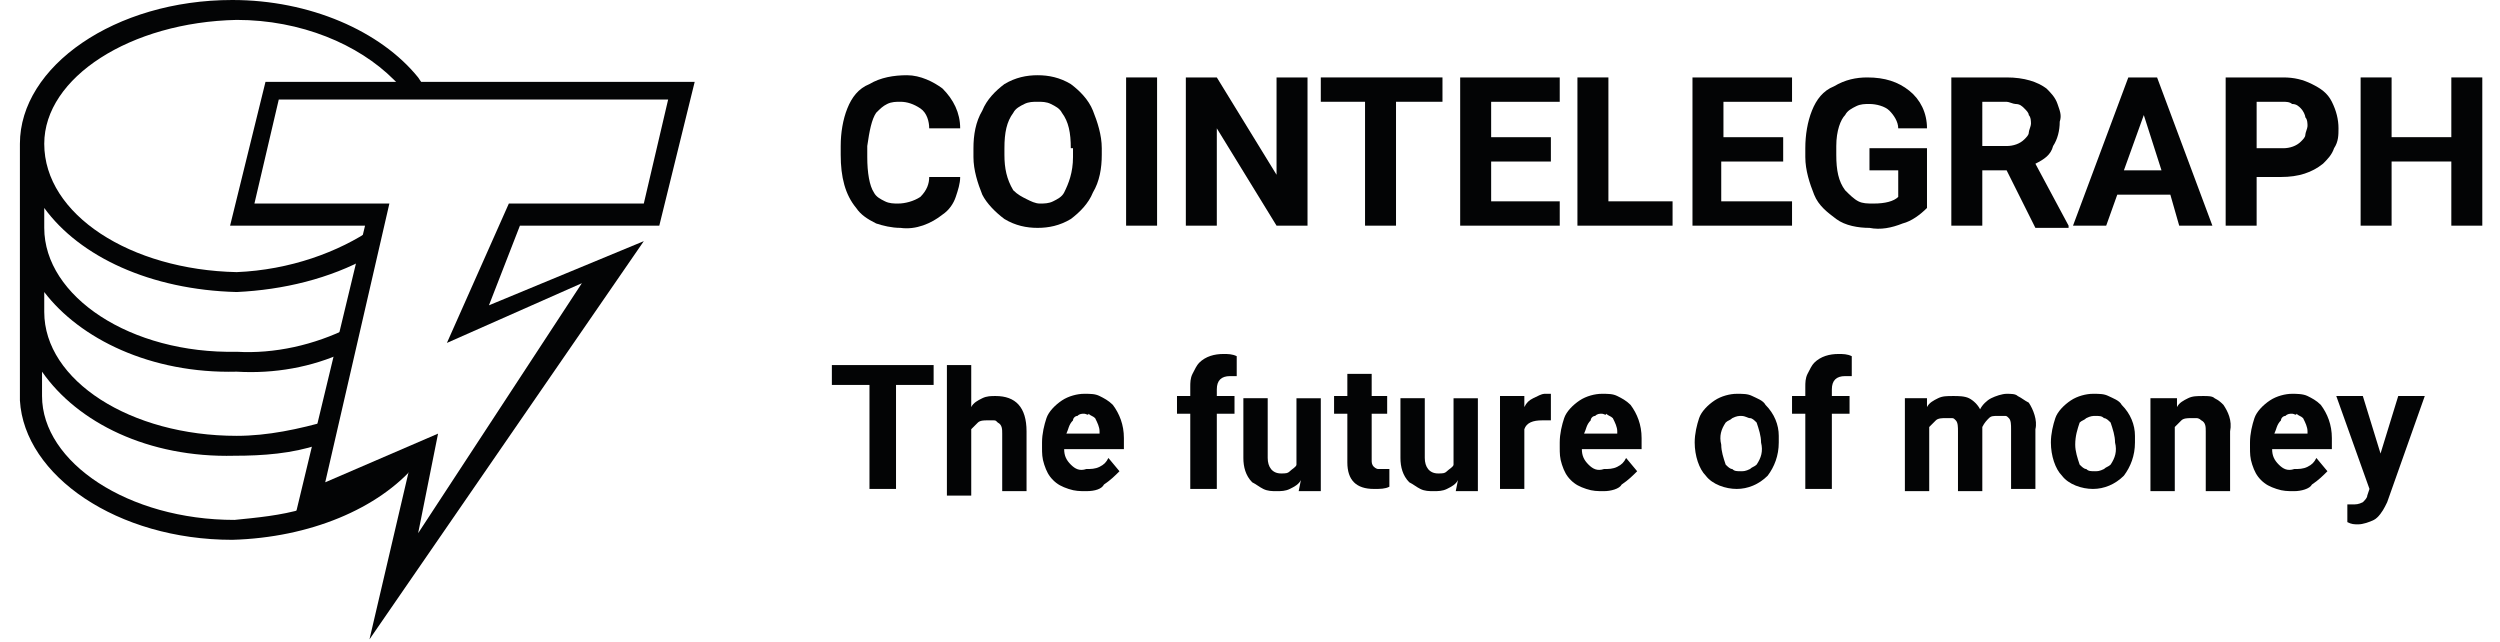
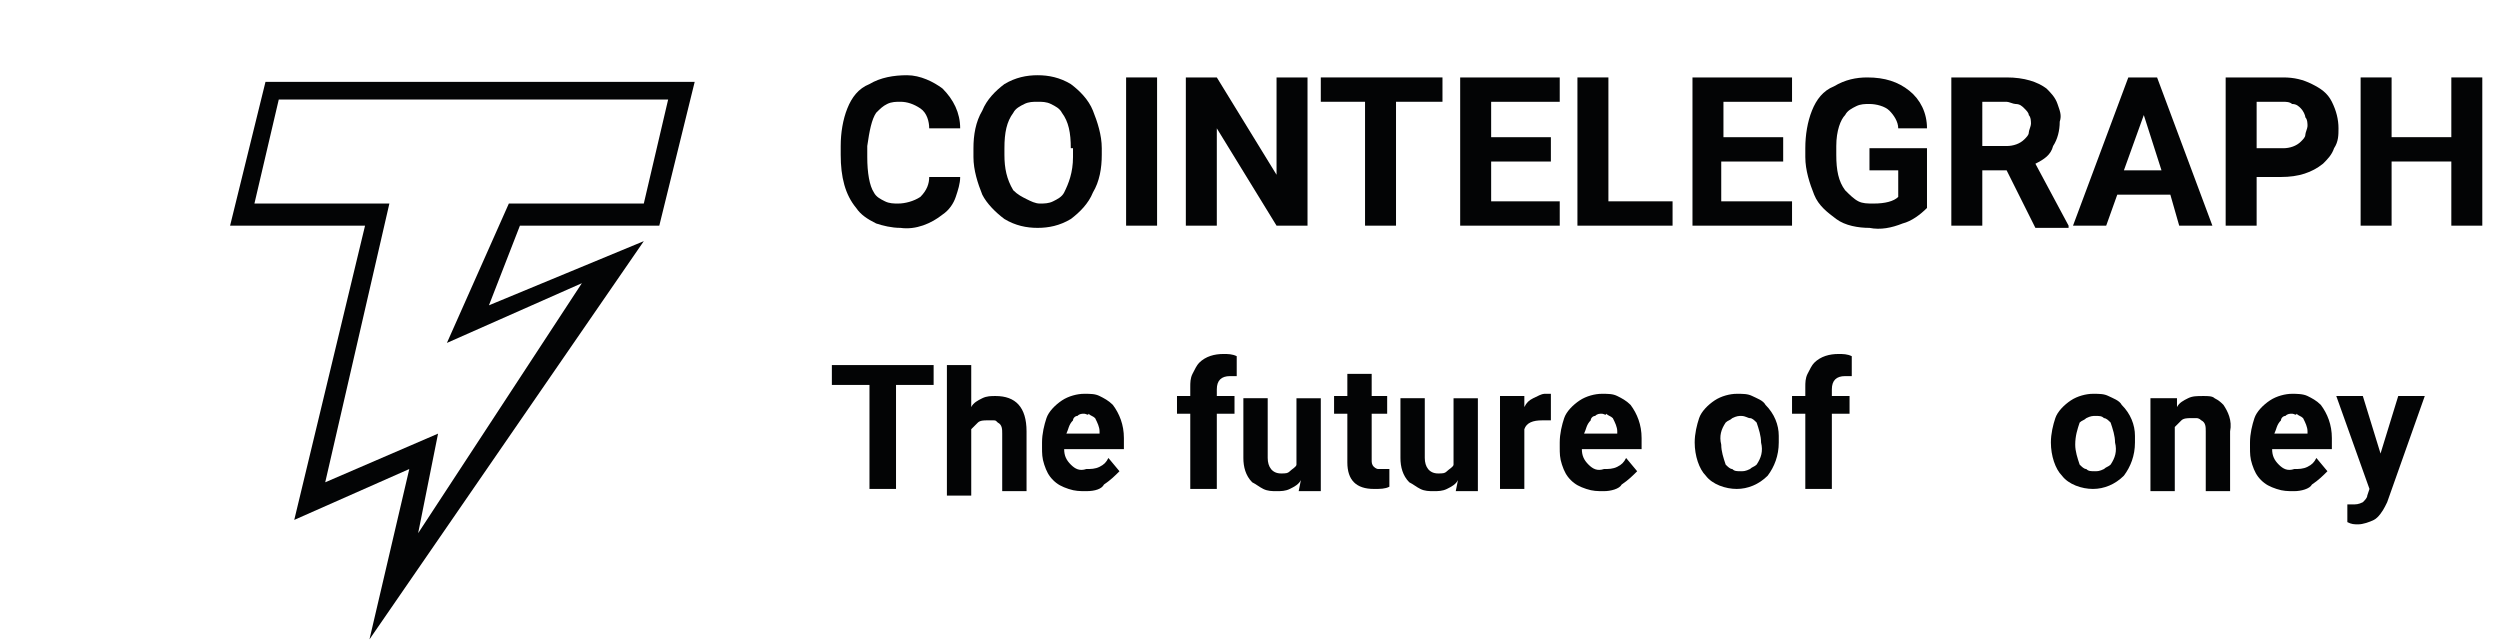
<svg xmlns="http://www.w3.org/2000/svg" version="1.1" id="Layer_1" x="0px" y="0px" viewBox="0 0 113 29" style="enable-background:new 0 0 113 29;" xml:space="preserve">
  <style type="text/css"> .st0{fill:#030405;} </style>
-   <path class="st0" d="M18.8,21l-5.1,2.2V23c-1,0.3-2.1,0.4-3.1,0.5c-4.8,0-8.7-2.6-8.7-5.6v-1.1c1.6,2.3,4.8,3.9,8.7,3.8 c1.3,0,2.6-0.1,3.8-0.5l0.5-1.1c-1.4,0.4-2.8,0.7-4.2,0.7c-4.8,0-8.7-2.5-8.7-5.6v-0.9c1.6,2.1,4.8,3.7,8.7,3.6 c1.7,0.1,3.4-0.2,4.9-0.9l0.2-1.1c-1.6,0.8-3.4,1.2-5.1,1.1c-4.8,0.1-8.7-2.5-8.7-5.6V9.4c1.6,2.2,4.8,3.7,8.7,3.8 c2.1-0.1,4.2-0.6,6-1.6l0.2-1.3c-1.6,1.1-3.8,1.9-6.2,2c-4.8-0.1-8.7-2.6-8.7-5.8c0-3,3.9-5.5,8.7-5.6c2.9,0,5.5,1.1,7.1,2.7 l0.2,0.2h1.1l-0.2-0.3C17.2,1.4,14,0,10.5,0C5.2,0,0.9,3,0.9,6.5v11.6c0.2,3.4,4.4,6.3,9.6,6.3C14,24.3,17.1,23,18.8,21z" />
  <path class="st0" d="M16.7,28.9l1.8-7.7l-5.2,2.3l3.2-13.3h-6.1l1.6-6.5h19.4l-1.6,6.5h-6.3l-1.4,3.6l7-2.9L16.7,28.9z M19.8,19.6 l-0.9,4.5l7.4-11.3l-6.1,2.7L23,9.2h6.1l1.1-4.7H12.6l-1.1,4.7h6.1l-2.9,12.6L19.8,19.6z" />
  <path class="st0" d="M43.4,8c0,0.3-0.1,0.6-0.2,0.9c-0.1,0.3-0.3,0.6-0.6,0.8c-0.5,0.4-1.2,0.7-1.9,0.6c-0.4,0-0.8-0.1-1.1-0.2 c-0.4-0.2-0.7-0.4-0.9-0.7c-0.5-0.6-0.7-1.4-0.7-2.4V6.6c0-0.6,0.1-1.2,0.3-1.7c0.2-0.5,0.5-0.9,1-1.1c0.5-0.3,1.1-0.4,1.7-0.4 c0.6,0,1.2,0.3,1.6,0.6c0.5,0.5,0.8,1.1,0.8,1.8H42c0-0.3-0.1-0.7-0.4-0.9c-0.3-0.2-0.6-0.3-0.9-0.3c-0.2,0-0.4,0-0.6,0.1 c-0.2,0.1-0.3,0.2-0.5,0.4c-0.2,0.3-0.3,0.8-0.4,1.5v0.5c0,0.7,0.1,1.3,0.3,1.6c0.1,0.2,0.3,0.3,0.5,0.4c0.2,0.1,0.4,0.1,0.6,0.1 c0.3,0,0.7-0.1,1-0.3C41.9,8.6,42,8.3,42,8H43.4z" />
  <path class="st0" d="M49.8,7c0,0.6-0.1,1.2-0.4,1.7c-0.2,0.5-0.6,0.9-1,1.2c-0.5,0.3-1,0.4-1.5,0.4c-0.5,0-1-0.1-1.5-0.4 c-0.4-0.3-0.8-0.7-1-1.1c-0.2-0.5-0.4-1.1-0.4-1.7V6.7c0-0.6,0.1-1.2,0.4-1.7c0.2-0.5,0.6-0.9,1-1.2c0.5-0.3,1-0.4,1.5-0.4 c0.5,0,1,0.1,1.5,0.4c0.4,0.3,0.8,0.7,1,1.2c0.2,0.5,0.4,1.1,0.4,1.7V7z M48.4,6.7c0-0.7-0.1-1.2-0.4-1.6c-0.1-0.2-0.3-0.3-0.5-0.4 c-0.2-0.1-0.4-0.1-0.6-0.1c-0.2,0-0.4,0-0.6,0.1c-0.2,0.1-0.4,0.2-0.5,0.4c-0.3,0.4-0.4,0.9-0.4,1.6V7c0,0.6,0.1,1.1,0.4,1.6 C46,8.8,46.2,8.9,46.4,9c0.2,0.1,0.4,0.2,0.6,0.2c0.2,0,0.4,0,0.6-0.1c0.2-0.1,0.4-0.2,0.5-0.4c0.2-0.4,0.4-0.9,0.4-1.6V6.7z" />
  <path class="st0" d="M52.3,10.2h-1.4V3.5h1.4V10.2z" />
  <path class="st0" d="M59.1,10.2h-1.4L55,5.8v4.4h-1.4V3.5H55l2.7,4.4V3.5h1.4V10.2z" />
  <path class="st0" d="M65.2,4.6h-2.1v5.6h-1.4V4.6h-2V3.5h5.5V4.6z" />
  <path class="st0" d="M70.1,7.3h-2.7v1.8h3.1v1.1H66V3.5h4.5v1.1h-3.1v1.6h2.7V7.3z" />
  <path class="st0" d="M72.7,9.1h2.9v1.1h-4.3V3.5h1.4V9.1z" />
  <path class="st0" d="M80.5,7.3h-2.7v1.8H81v1.1h-4.5V3.5H81v1.1h-3.1v1.6h2.7V7.3z" />
  <path class="st0" d="M87.1,9.4c-0.3,0.3-0.7,0.6-1.1,0.7c-0.5,0.2-1,0.3-1.5,0.2c-0.5,0-1.1-0.1-1.5-0.4c-0.4-0.3-0.8-0.6-1-1.1 c-0.2-0.5-0.4-1.1-0.4-1.7V6.7c0-0.6,0.1-1.2,0.3-1.7c0.2-0.5,0.5-0.9,1-1.1c0.5-0.3,1-0.4,1.5-0.4c0.8,0,1.4,0.2,1.9,0.6 c0.5,0.4,0.8,1,0.8,1.7h-1.3c0-0.3-0.2-0.6-0.4-0.8c-0.2-0.2-0.6-0.3-0.9-0.3c-0.2,0-0.4,0-0.6,0.1c-0.2,0.1-0.4,0.2-0.5,0.4 C83.2,5.4,83,5.9,83,6.6v0.4c0,0.7,0.1,1.2,0.4,1.6C83.6,8.8,83.8,9,84,9.1c0.2,0.1,0.4,0.1,0.7,0.1c0.5,0,0.9-0.1,1.1-0.3V7.7h-1.3 v-1h2.6V9.4z" />
  <path class="st0" d="M90.7,7.7h-1.1v2.5h-1.4V3.5h2.5c0.8,0,1.4,0.2,1.8,0.5c0.2,0.2,0.4,0.4,0.5,0.7c0.1,0.3,0.2,0.5,0.1,0.8 c0,0.4-0.1,0.8-0.3,1.1C92.7,7,92.4,7.2,92,7.4l1.5,2.8v0.1H92L90.7,7.7z M89.6,6.6h1.1c0.3,0,0.6-0.1,0.8-0.3 c0.1-0.1,0.2-0.2,0.2-0.3c0-0.1,0.1-0.3,0.1-0.4c0-0.1,0-0.3-0.1-0.4c0-0.1-0.1-0.2-0.2-0.3c-0.1-0.1-0.2-0.2-0.4-0.2 c-0.1,0-0.3-0.1-0.4-0.1h-1.1V6.6z" />
  <path class="st0" d="M98.1,8.8h-2.4l-0.5,1.4h-1.5l2.5-6.7h1.3l2.5,6.7h-1.5L98.1,8.8z M96,7.7h1.7l-0.8-2.5L96,7.7z" />
  <path class="st0" d="M102,7.8v2.4h-1.4V3.5h2.6c0.5,0,0.9,0.1,1.3,0.3c0.4,0.2,0.7,0.4,0.9,0.8c0.2,0.4,0.3,0.8,0.3,1.2 c0,0.3,0,0.6-0.2,0.9c-0.1,0.3-0.3,0.5-0.5,0.7c-0.5,0.4-1.1,0.6-1.9,0.6H102z M102,6.7h1.2c0.3,0,0.6-0.1,0.8-0.3 c0.1-0.1,0.2-0.2,0.2-0.3c0-0.1,0.1-0.3,0.1-0.4c0-0.1,0-0.3-0.1-0.4c0-0.1-0.1-0.3-0.2-0.4c-0.1-0.1-0.2-0.2-0.4-0.2 c-0.1-0.1-0.3-0.1-0.4-0.1H102V6.7z" />
  <path class="st0" d="M112.2,10.2h-1.4V7.3h-2.7v2.9h-1.4V3.5h1.4v2.7h2.7V3.5h1.4V10.2z" />
  <path class="st0" d="M42.2,17.4h-1.7v4.7h-1.2v-4.7h-1.7v-0.9h4.6V17.4z" />
  <path class="st0" d="M43.9,18.4c0.1-0.2,0.3-0.3,0.5-0.4s0.4-0.1,0.6-0.1c0.9,0,1.4,0.5,1.4,1.6v2.7h-1.1v-2.6c0-0.2,0-0.4-0.2-0.5 c-0.1-0.1-0.1-0.1-0.2-0.1c-0.1,0-0.2,0-0.3,0c-0.1,0-0.3,0-0.4,0.1c-0.1,0.1-0.2,0.2-0.3,0.3v3h-1.1v-5.9h1.1V18.4z" />
  <path class="st0" d="M49.1,22.2c-0.3,0-0.5,0-0.8-0.1s-0.5-0.2-0.7-0.4c-0.2-0.2-0.3-0.4-0.4-0.7c-0.1-0.3-0.1-0.5-0.1-0.8V20 c0-0.4,0.1-0.8,0.2-1.1c0.1-0.3,0.4-0.6,0.7-0.8c0.3-0.2,0.7-0.3,1-0.3c0.3,0,0.5,0,0.7,0.1c0.2,0.1,0.4,0.2,0.6,0.4 c0.3,0.4,0.5,0.9,0.5,1.5v0.5h-2.7c0,0.3,0.1,0.5,0.3,0.7c0.2,0.2,0.4,0.3,0.7,0.2c0.2,0,0.4,0,0.6-0.1s0.3-0.2,0.4-0.4l0.5,0.6 c-0.2,0.2-0.4,0.4-0.7,0.6C49.8,22.1,49.5,22.2,49.1,22.2z M49,18.7c-0.1,0-0.2,0-0.3,0.1c-0.1,0-0.2,0.1-0.2,0.2 c-0.2,0.2-0.2,0.4-0.3,0.6h1.5v-0.1c0-0.2-0.1-0.4-0.2-0.6c-0.1-0.1-0.2-0.1-0.3-0.2C49.2,18.8,49.1,18.7,49,18.7L49,18.7z" />
  <path class="st0" d="M53.8,22.1v-3.4h-0.6v-0.8h0.6v-0.4c0-0.2,0-0.4,0.1-0.6c0.1-0.2,0.2-0.4,0.3-0.5c0.3-0.3,0.7-0.4,1.1-0.4 c0.2,0,0.4,0,0.6,0.1l0,0.9c-0.1,0-0.2,0-0.3,0c-0.4,0-0.6,0.2-0.6,0.6v0.3h0.8v0.8h-0.8v3.4H53.8z" />
  <path class="st0" d="M58.8,21.7c-0.1,0.2-0.3,0.3-0.5,0.4c-0.2,0.1-0.4,0.1-0.6,0.1c-0.2,0-0.4,0-0.6-0.1c-0.2-0.1-0.3-0.2-0.5-0.3 c-0.3-0.3-0.4-0.7-0.4-1.1v-2.7h1.1v2.7c0,0.4,0.2,0.7,0.6,0.7c0.2,0,0.3,0,0.4-0.1c0.1-0.1,0.3-0.2,0.3-0.3v-3h1.1v4.2h-1 L58.8,21.7z" />
  <path class="st0" d="M62,16.9v1h0.7v0.8H62v2.1c0,0.1,0,0.2,0.1,0.3c0,0,0.1,0.1,0.2,0.1c0.1,0,0.1,0,0.2,0c0.1,0,0.2,0,0.3,0v0.8 c-0.2,0.1-0.4,0.1-0.7,0.1c-0.8,0-1.2-0.4-1.2-1.2v-2.2h-0.6v-0.8h0.6v-1H62z" />
  <path class="st0" d="M65.9,21.7c-0.1,0.2-0.3,0.3-0.5,0.4c-0.2,0.1-0.4,0.1-0.6,0.1c-0.2,0-0.4,0-0.6-0.1c-0.2-0.1-0.3-0.2-0.5-0.3 c-0.3-0.3-0.4-0.7-0.4-1.1v-2.7h1.1v2.7c0,0.4,0.2,0.7,0.6,0.7c0.2,0,0.3,0,0.4-0.1c0.1-0.1,0.3-0.2,0.3-0.3v-3h1.1v4.2h-1 L65.9,21.7z" />
  <path class="st0" d="M70.1,19c-0.1,0-0.3,0-0.4,0c-0.4,0-0.7,0.1-0.8,0.4v2.7h-1.1v-4.2h1.1l0,0.5c0.1-0.2,0.2-0.3,0.4-0.4 c0.2-0.1,0.4-0.2,0.5-0.2c0.1,0,0.2,0,0.3,0L70.1,19z" />
  <path class="st0" d="M72.5,22.2c-0.3,0-0.5,0-0.8-0.1c-0.3-0.1-0.5-0.2-0.7-0.4c-0.2-0.2-0.3-0.4-0.4-0.7c-0.1-0.3-0.1-0.5-0.1-0.8 V20c0-0.4,0.1-0.8,0.2-1.1c0.1-0.3,0.4-0.6,0.7-0.8c0.3-0.2,0.7-0.3,1-0.3c0.3,0,0.5,0,0.7,0.1c0.2,0.1,0.4,0.2,0.6,0.4 c0.3,0.4,0.5,0.9,0.5,1.5v0.5h-2.7c0,0.3,0.1,0.5,0.3,0.7c0.2,0.2,0.4,0.3,0.7,0.2c0.2,0,0.4,0,0.6-0.1c0.2-0.1,0.3-0.2,0.4-0.4 l0.5,0.6c-0.2,0.2-0.4,0.4-0.7,0.6C73.2,22.1,72.8,22.2,72.5,22.2z M72.4,18.7c-0.1,0-0.2,0-0.3,0.1c-0.1,0-0.2,0.1-0.2,0.2 c-0.2,0.2-0.2,0.4-0.3,0.6h1.5v-0.1c0-0.2-0.1-0.4-0.2-0.6c-0.1-0.1-0.2-0.1-0.3-0.2C72.6,18.8,72.5,18.7,72.4,18.7L72.4,18.7z" />
  <path class="st0" d="M76.6,20c0-0.4,0.1-0.8,0.2-1.1c0.1-0.3,0.4-0.6,0.7-0.8c0.3-0.2,0.7-0.3,1-0.3c0.3,0,0.5,0,0.7,0.1 c0.2,0.1,0.5,0.2,0.6,0.4c0.4,0.4,0.6,0.9,0.6,1.4l0,0.3c0,0.6-0.2,1.1-0.5,1.5c-0.4,0.4-0.9,0.6-1.4,0.6c-0.5,0-1.1-0.2-1.4-0.6 C76.8,21.2,76.6,20.6,76.6,20L76.6,20z M77.8,20.1c0,0.3,0.1,0.6,0.2,0.9c0.1,0.1,0.2,0.2,0.3,0.2c0.1,0.1,0.2,0.1,0.4,0.1 c0.1,0,0.2,0,0.4-0.1c0.1-0.1,0.2-0.1,0.3-0.2c0.2-0.3,0.3-0.6,0.2-1c0-0.3-0.1-0.6-0.2-0.9c-0.1-0.1-0.2-0.2-0.3-0.2 s-0.2-0.1-0.4-0.1c-0.1,0-0.2,0-0.4,0.1c-0.1,0.1-0.2,0.1-0.3,0.2C77.8,19.4,77.7,19.7,77.8,20.1L77.8,20.1z" />
  <path class="st0" d="M81.6,22.1v-3.4H81v-0.8h0.6v-0.4c0-0.2,0-0.4,0.1-0.6c0.1-0.2,0.2-0.4,0.3-0.5c0.3-0.3,0.7-0.4,1.1-0.4 c0.2,0,0.4,0,0.6,0.1l0,0.9c-0.1,0-0.2,0-0.3,0c-0.4,0-0.6,0.2-0.6,0.6v0.3h0.8v0.8h-0.8v3.4H81.6z" />
-   <path class="st0" d="M87.1,17.9l0,0.5c0.1-0.2,0.3-0.3,0.5-0.4c0.2-0.1,0.4-0.1,0.7-0.1c0.2,0,0.5,0,0.7,0.1 c0.2,0.1,0.4,0.3,0.5,0.5c0.1-0.2,0.3-0.4,0.5-0.5c0.2-0.1,0.5-0.2,0.7-0.2c0.2,0,0.4,0,0.5,0.1c0.2,0.1,0.3,0.2,0.5,0.3 c0.2,0.3,0.4,0.8,0.3,1.2v2.7h-1.1v-2.7c0-0.2,0-0.4-0.1-0.5c-0.1-0.1-0.1-0.1-0.2-0.1c-0.1,0-0.2,0-0.3,0c-0.2,0-0.3,0-0.4,0.1 c-0.1,0.1-0.2,0.2-0.3,0.4l0,2.9h-1.1v-2.7c0-0.2,0-0.4-0.1-0.5c-0.1-0.1-0.1-0.1-0.2-0.1c-0.1,0-0.2,0-0.3,0c-0.1,0-0.3,0-0.4,0.1 c-0.1,0.1-0.2,0.2-0.3,0.3v2.9h-1.1v-4.2H87.1z" />
  <path class="st0" d="M92.7,20c0-0.4,0.1-0.8,0.2-1.1c0.1-0.3,0.4-0.6,0.7-0.8c0.3-0.2,0.7-0.3,1-0.3c0.3,0,0.5,0,0.7,0.1 c0.2,0.1,0.5,0.2,0.6,0.4c0.4,0.4,0.6,0.9,0.6,1.4l0,0.3c0,0.6-0.2,1.1-0.5,1.5c-0.4,0.4-0.9,0.6-1.4,0.6c-0.5,0-1.1-0.2-1.4-0.6 C92.9,21.2,92.7,20.6,92.7,20L92.7,20z M93.8,20.1c0,0.3,0.1,0.6,0.2,0.9c0.1,0.1,0.2,0.2,0.3,0.2c0.1,0.1,0.2,0.1,0.4,0.1 c0.1,0,0.2,0,0.4-0.1c0.1-0.1,0.2-0.1,0.3-0.2c0.2-0.3,0.3-0.6,0.2-1c0-0.3-0.1-0.6-0.2-0.9c-0.1-0.1-0.2-0.2-0.3-0.2 c-0.1-0.1-0.2-0.1-0.4-0.1c-0.1,0-0.2,0-0.4,0.1c-0.1,0.1-0.2,0.1-0.3,0.2C93.9,19.4,93.8,19.7,93.8,20.1L93.8,20.1z" />
  <path class="st0" d="M98.4,17.9l0,0.5c0.1-0.2,0.3-0.3,0.5-0.4c0.2-0.1,0.4-0.1,0.7-0.1c0.2,0,0.4,0,0.5,0.1 c0.2,0.1,0.3,0.2,0.4,0.3c0.2,0.3,0.4,0.7,0.3,1.2v2.7h-1.1v-2.7c0-0.2,0-0.4-0.2-0.5c-0.1-0.1-0.2-0.1-0.2-0.1c-0.1,0-0.2,0-0.3,0 c-0.1,0-0.3,0-0.4,0.1c-0.1,0.1-0.2,0.2-0.3,0.3v2.9h-1.1v-4.2H98.4z" />
  <path class="st0" d="M103.7,22.2c-0.3,0-0.5,0-0.8-0.1c-0.3-0.1-0.5-0.2-0.7-0.4c-0.2-0.2-0.3-0.4-0.4-0.7c-0.1-0.3-0.1-0.5-0.1-0.8 V20c0-0.4,0.1-0.8,0.2-1.1c0.1-0.3,0.4-0.6,0.7-0.8c0.3-0.2,0.7-0.3,1-0.3c0.2,0,0.5,0,0.7,0.1c0.2,0.1,0.4,0.2,0.6,0.4 c0.3,0.4,0.5,0.9,0.5,1.5v0.5h-2.7c0,0.3,0.1,0.5,0.3,0.7c0.2,0.2,0.4,0.3,0.7,0.2c0.2,0,0.4,0,0.6-0.1c0.2-0.1,0.3-0.2,0.4-0.4 l0.5,0.6c-0.2,0.2-0.4,0.4-0.7,0.6C104.4,22.1,104,22.2,103.7,22.2z M103.6,18.7c-0.1,0-0.2,0-0.3,0.1c-0.1,0-0.2,0.1-0.2,0.2 c-0.2,0.2-0.2,0.4-0.3,0.6h1.5v-0.1c0-0.2-0.1-0.4-0.2-0.6c-0.1-0.1-0.2-0.1-0.3-0.2C103.8,18.8,103.7,18.7,103.6,18.7z" />
  <path class="st0" d="M107.6,20.5l0.8-2.6h1.2l-1.7,4.8l-0.1,0.2c-0.1,0.2-0.3,0.5-0.5,0.6c-0.2,0.1-0.5,0.2-0.7,0.2 c-0.2,0-0.3,0-0.5-0.1v-0.8l0.2,0c0.2,0,0.3,0,0.5-0.1c0.1-0.1,0.2-0.2,0.2-0.3l0.1-0.3l-1.5-4.2h1.2L107.6,20.5z" />
</svg>